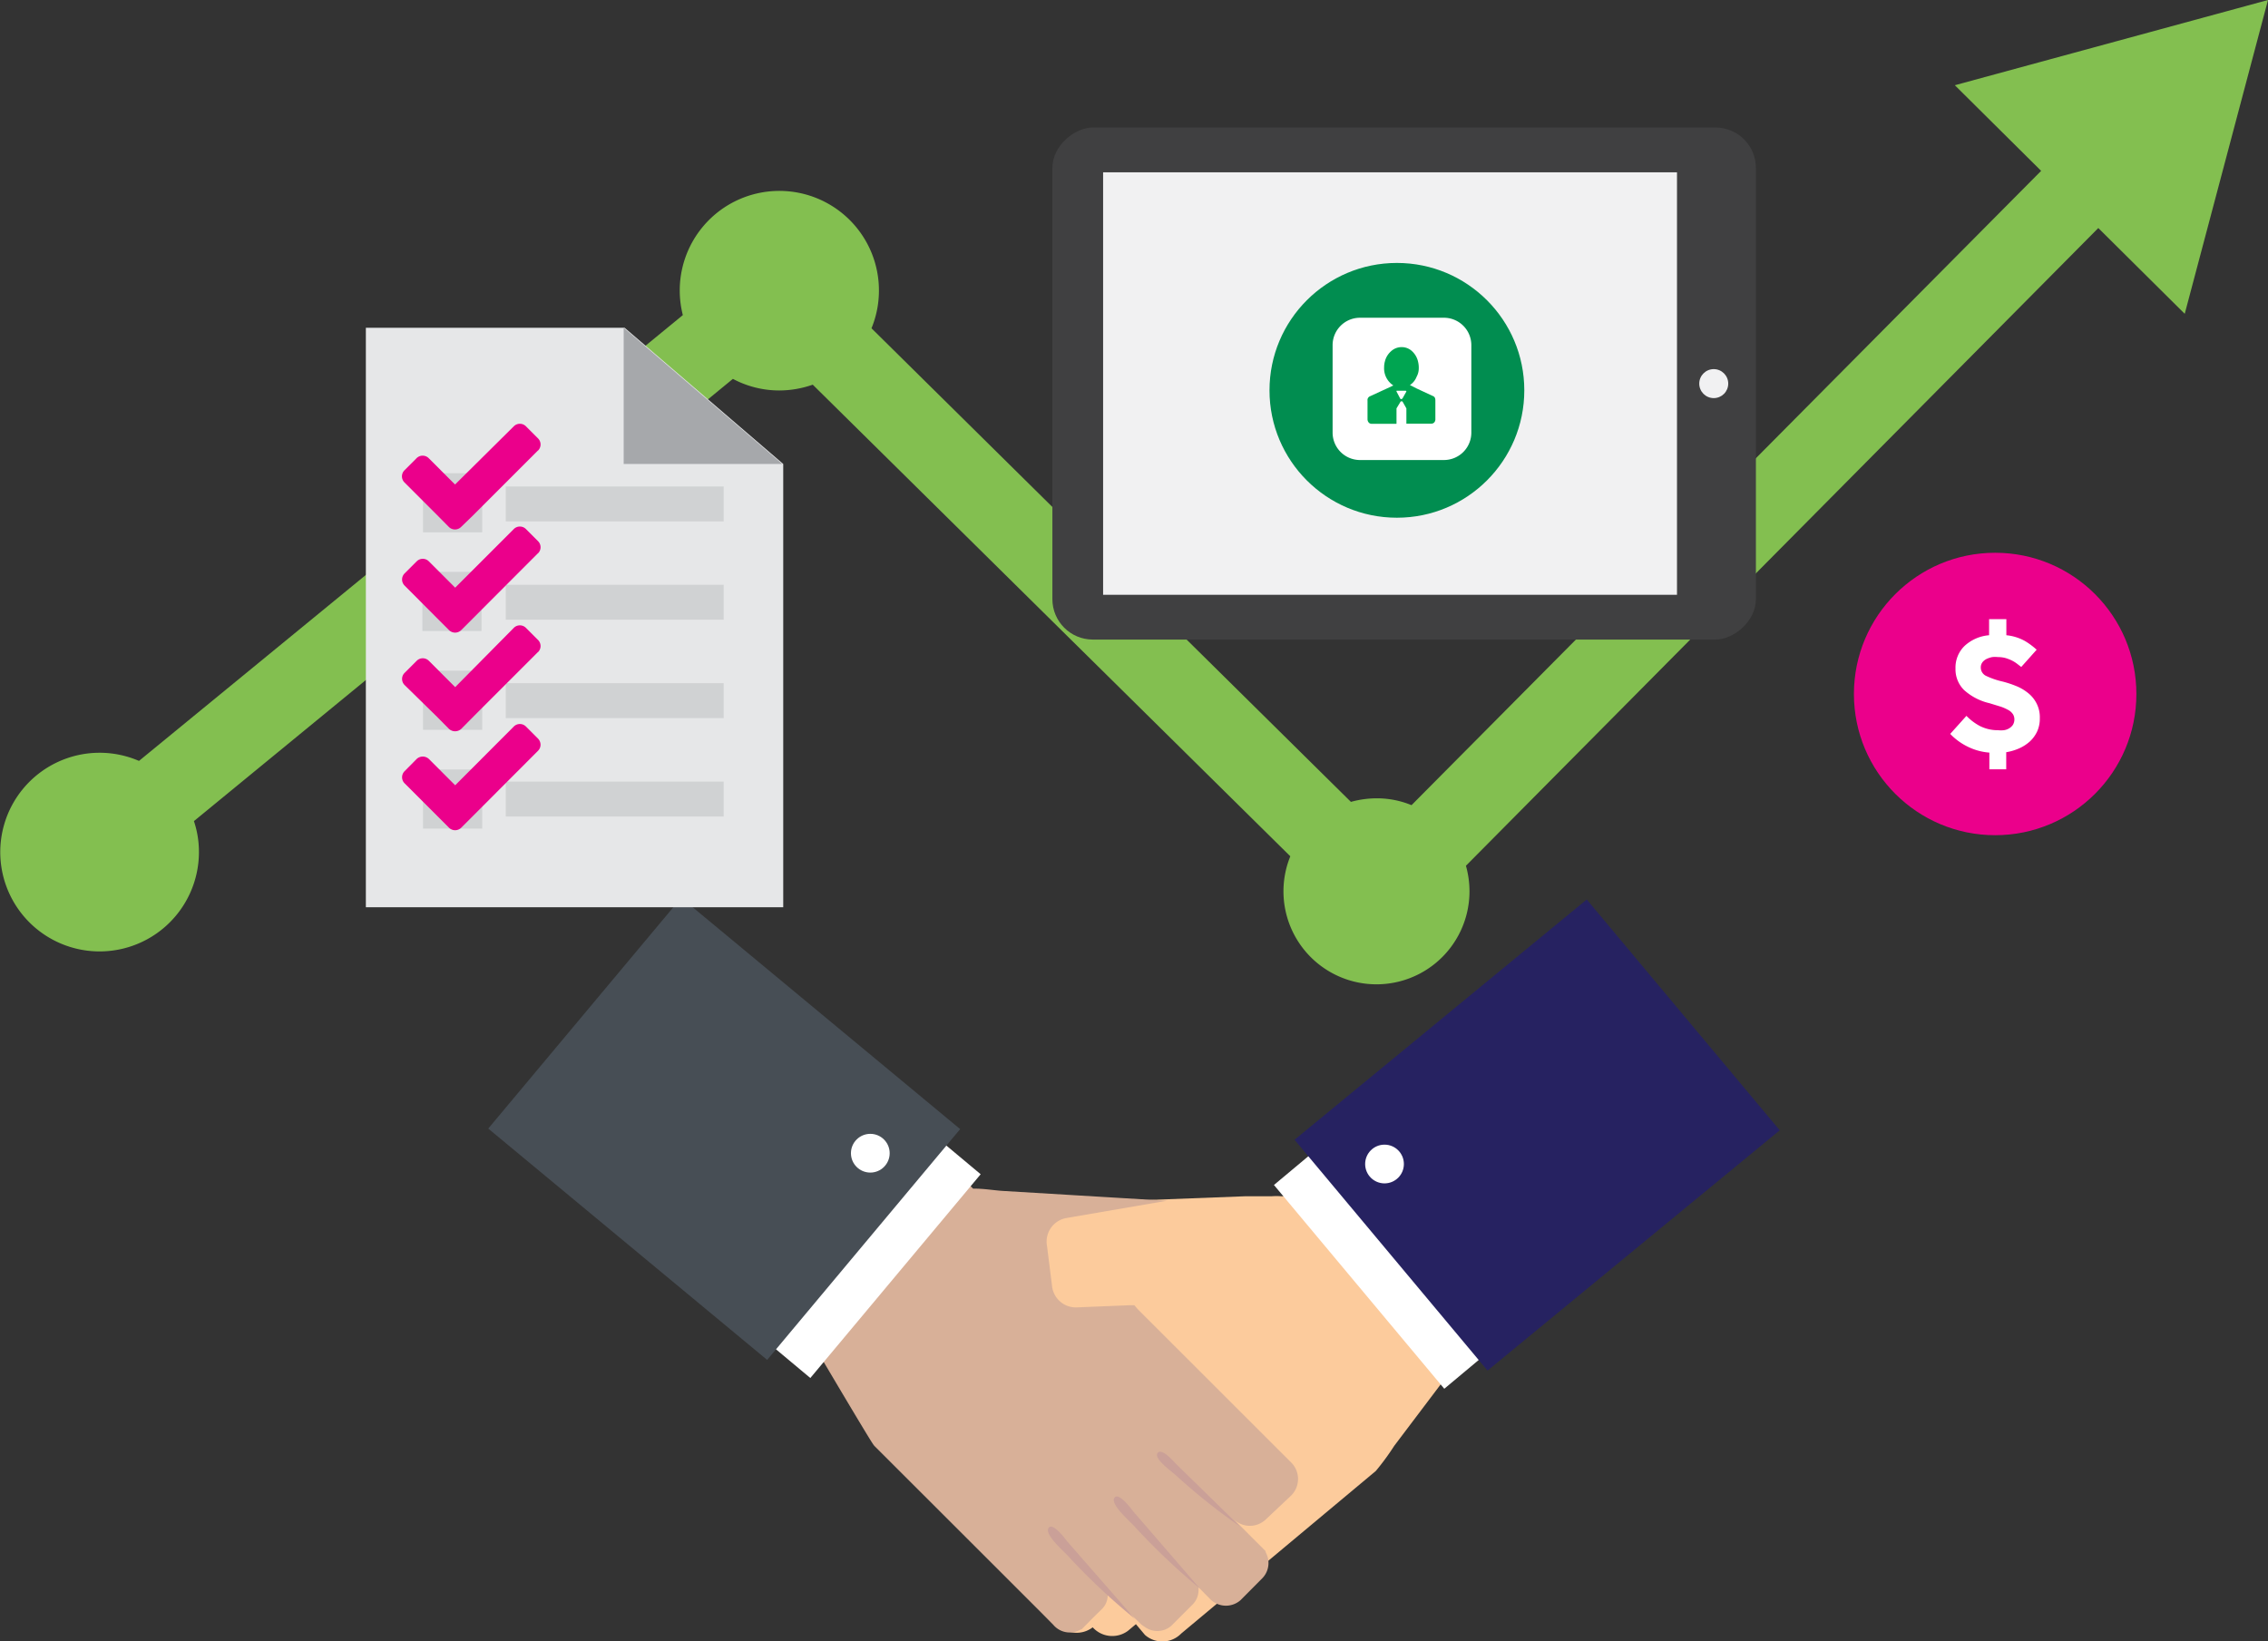
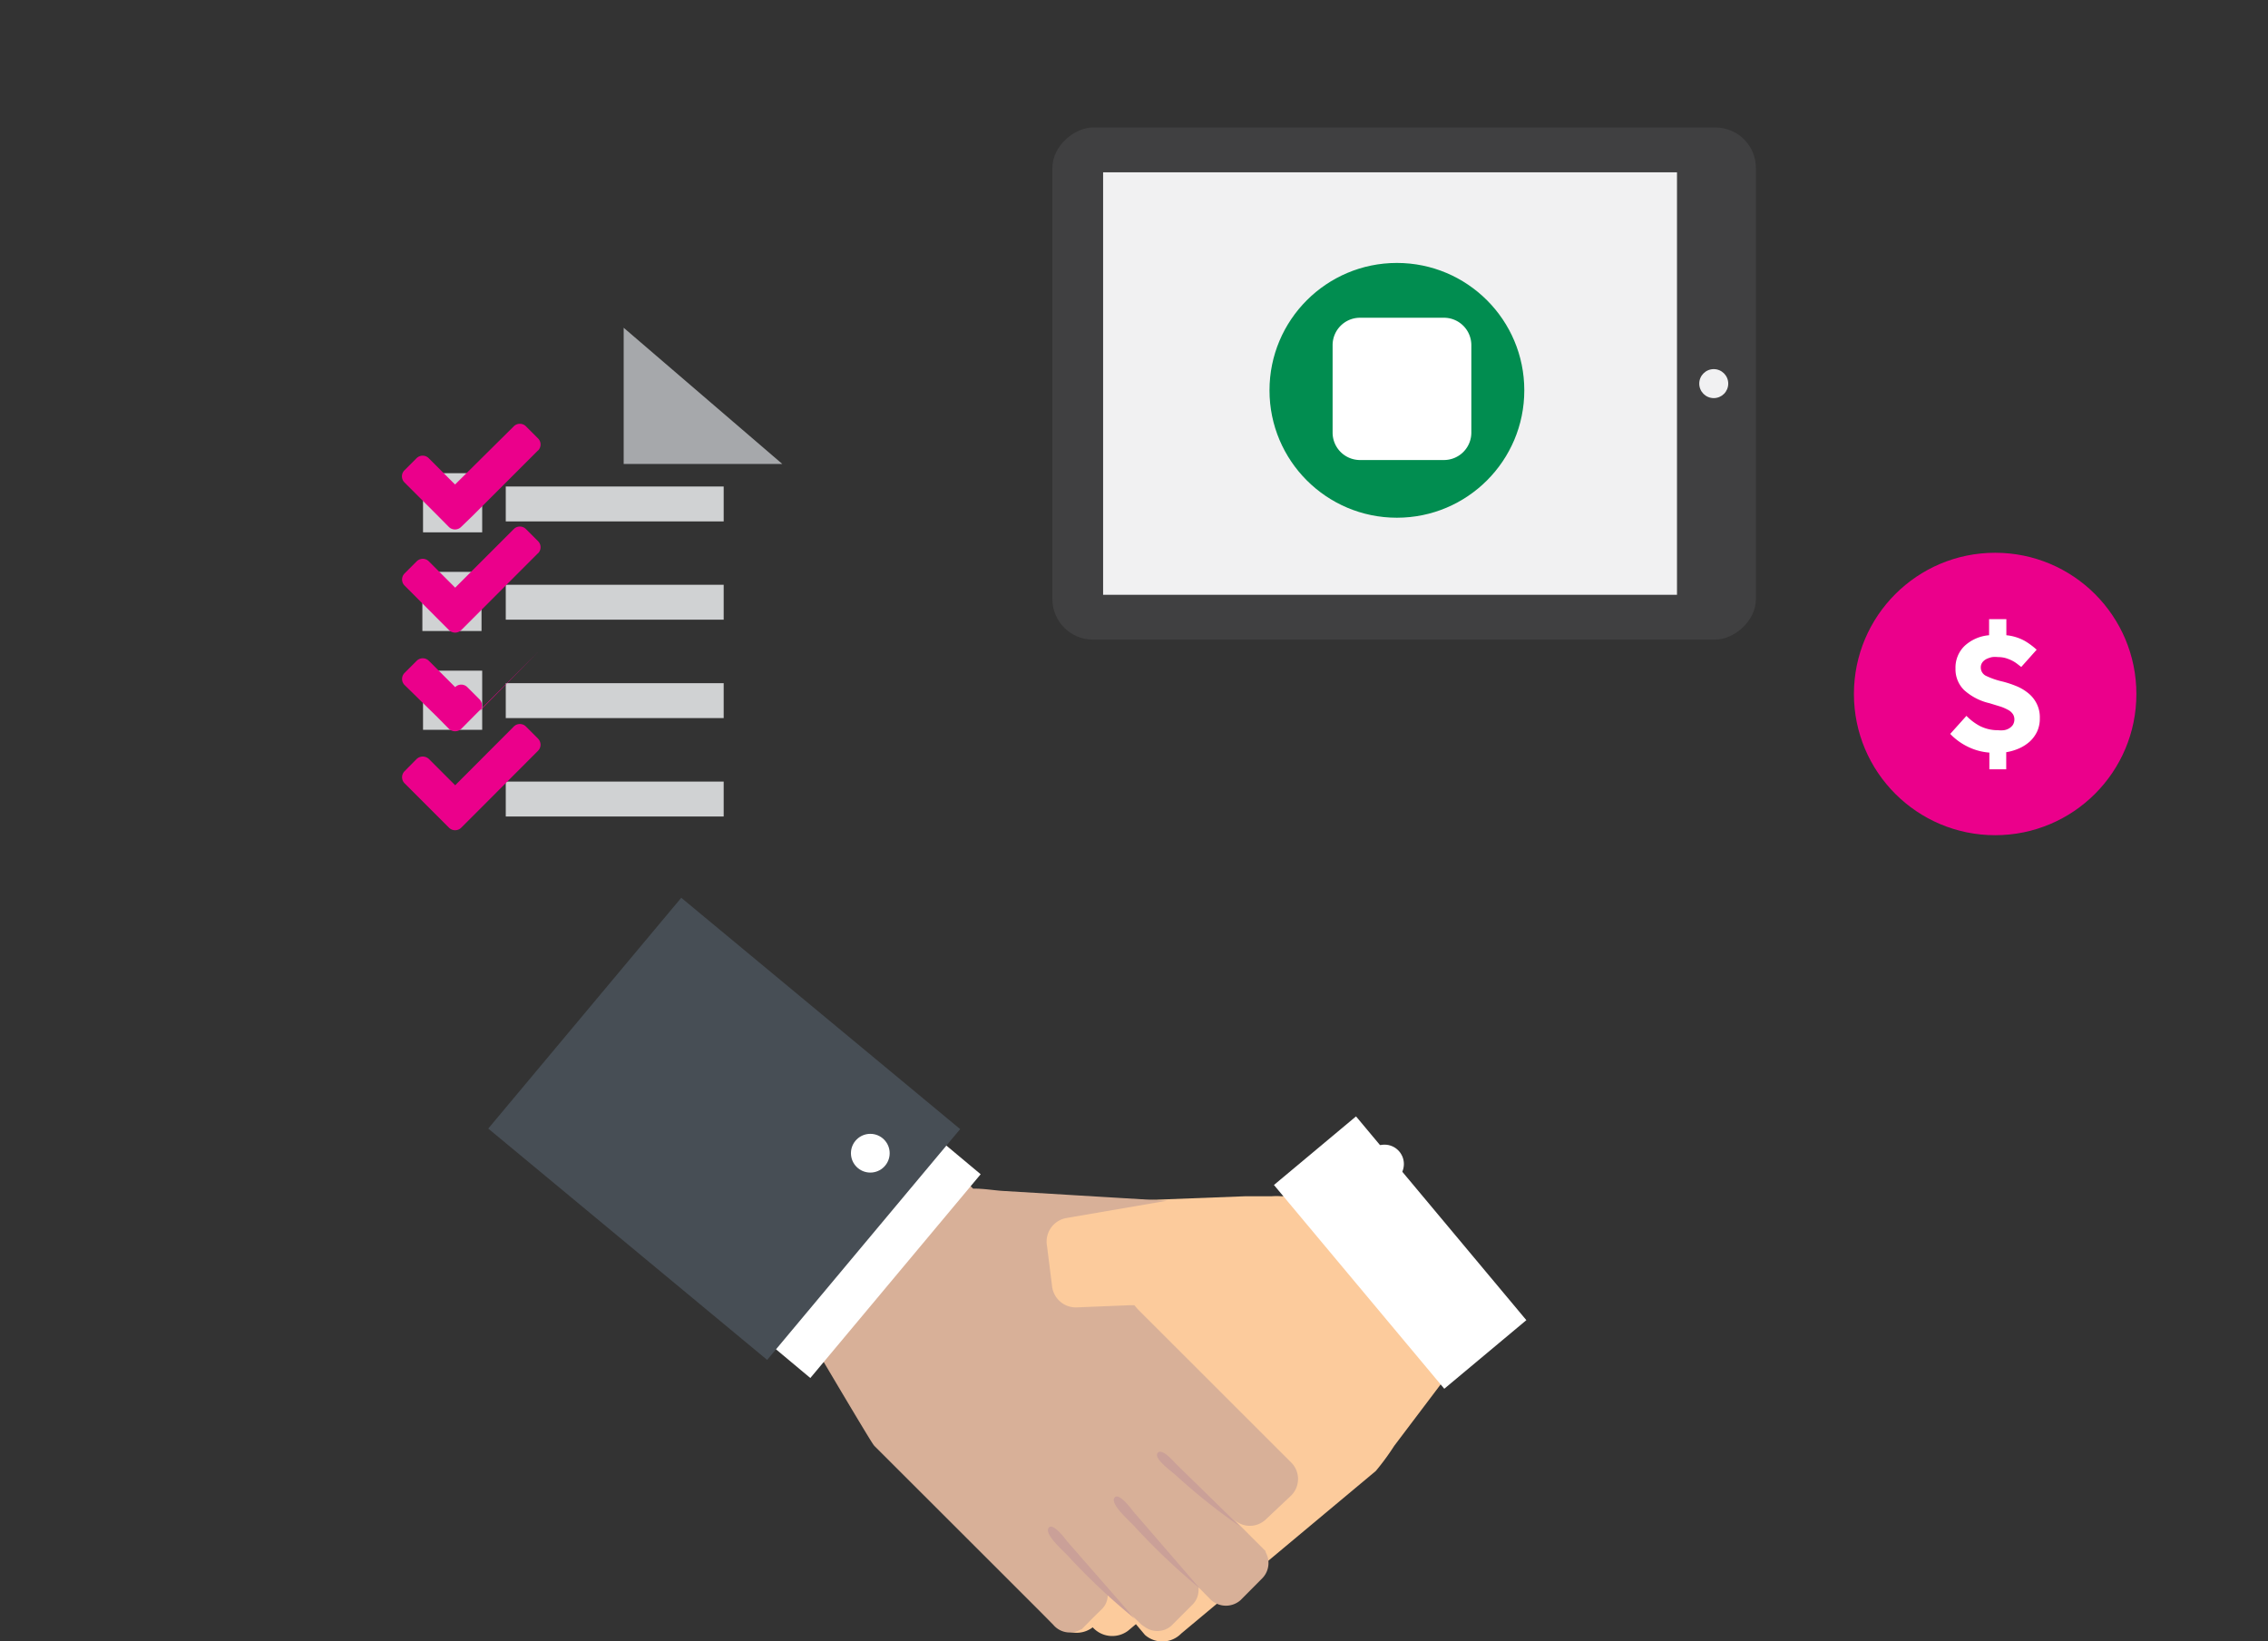
<svg xmlns="http://www.w3.org/2000/svg" viewBox="0 0 172.15 124.59">
  <rect x="0" y="0" width="172.15" height="124.59" fill="#333333" stroke="none" />
  <defs>
    <style>.cls-1{fill:none;}.cls-2{fill:#efbe99;}.cls-3{fill:#fccb9c;}.cls-4{fill:#d8b098;stroke:#d8b098;stroke-miterlimit:10;stroke-width:0.96px;}.cls-5{fill:#fff;}.cls-6{fill:#262261;}.cls-7{fill:#474e55;}.cls-8{fill:#caa098;}.cls-9{fill:#83bf50;}.cls-10{fill:#404041;}.cls-11{fill:#f1f1f2;}.cls-12{fill:#018d50;}.cls-13{clip-path:url(#clip-path);}.cls-14{fill:#00a551;}.cls-15{fill:#e6e7e8;}.cls-16{fill:#a6a8ab;}.cls-17{fill:#d0d2d3;}.cls-18{fill:#eb008b;}</style>
    <clipPath id="clip-path">
      <rect class="cls-1" x="91.34" y="21.35" width="29.39" height="16.56" />
    </clipPath>
  </defs>
  <g id="Layer_2" data-name="Layer 2">
    <g id="NAVI">
      <path class="cls-2" d="M79.71,122.79l.07.06a.46.46,0,0,0-.07-.07Z" />
      <path class="cls-2" d="M79.8,122.87h0l0,0Z" />
      <path class="cls-2" d="M85.74,98.74,86,99l.44.44-.5-1.09-.31.38Z" />
      <path class="cls-2" d="M86,99l-.26-.28h-.11l-.14.18L93.05,105l3-3.37a1.75,1.75,0,0,1,.32-.29l-7.8-6.3-2.66,3.29.5,1.09Z" />
      <path class="cls-2" d="M93.05,105l.53.44,3.12-3.85-.3-.25a1.75,1.75,0,0,0-.32.29Z" />
      <path class="cls-3" d="M101.76,88.06l-3.28,2.75c-.29,0-1.12,0-1.2,0a5,5,0,0,0-.78,0l-1.12,0-.66,0h-.25l-8.61.33s-1.42,0-4,.15l-1.8.07A2.31,2.31,0,0,0,78,93.89l.11,3a2.38,2.38,0,0,0,1.83,2.3l-.69,1.08,1.62,9.71-4.76,4.9L78,120.71l1.76,2,.51.61a2,2,0,0,0,2.67.21,2,2,0,0,0,2.67.27l.61-.51.69.82a2,2,0,0,0,2.75-.11l14.77-12.34a19.13,19.13,0,0,0,1.4-1.91l6.65-8.8Z" />
      <path class="cls-4" d="M95.46,119.48l-1.63,1.64a1.2,1.2,0,0,1-1.68-.12l-1.42-1.44-.55-.56c-1-1-2.25-2.26-3.07-3.07l-.58-.57a3.49,3.49,0,0,0-.38-.35c-.2.17-.4.33-.62.49l.43.43.57.57,3.08,3.08.55.55.3.3a1.08,1.08,0,0,1-.25,1l-.43.43-.64.64-.57.57a1.14,1.14,0,0,1-1.45,0,1.12,1.12,0,0,1-.22-.16l-.37-.36-2.88-2.89-.19-.18-.57-.58-1.79-1.79a9.36,9.36,0,0,1-1.07.05l2.31,2.3.56.57.56.55a1,1,0,0,1-.11,1.17l-.06.06-.65.64-.75.76a1.15,1.15,0,0,1-1.59-.2l-.92-.93-3-3-9.66-9.65c-.24-.25-6.42-10.75-6.42-10.75L71,88l2.66,2.71.35,0c.67,0,1.42.13,2.06.17l8.33.5L80.79,92A2.3,2.3,0,0,0,79,94.67l.37,2.94a2.3,2.3,0,0,0,2.46,2.11l3.9-.16h.15c.12.14.22.24.26.28l.44.44,11.1,11.09a1.29,1.29,0,0,1,0,1.8L95.74,115A1.27,1.27,0,0,1,94,115l-5.6-5.6q-.22.44-.48.87l7.48,7.49A1.18,1.18,0,0,1,95.46,119.48Z" />
      <circle class="cls-5" cx="67.99" cy="87.47" r="1.47" />
      <rect class="cls-5" x="96.2" y="91.02" width="20.16" height="8.12" transform="translate(111.07 -47.44) rotate(50.11)" />
-       <polygon class="cls-6" points="112.91 104.04 98.26 86.52 120.44 68.28 135.09 85.8 112.91 104.04" />
      <circle class="cls-5" cx="105.09" cy="88.36" r="1.47" />
      <rect class="cls-5" x="54.79" y="90.21" width="20.16" height="8.12" transform="translate(178.79 104.95) rotate(129.89)" />
      <polygon class="cls-7" points="58.23 103.23 72.88 85.71 51.71 68.15 37.06 85.67 58.23 103.23" />
      <circle class="cls-5" cx="66.06" cy="87.54" r="1.47" />
      <path class="cls-8" d="M94.12,115.87l-4.9-4.79s-1.06-1.25-1.36-.77,1.25,1.49,1.58,1.85A46.92,46.92,0,0,0,94.12,115.87Z" />
      <path class="cls-8" d="M91.09,120.6,86,114.71s-1.11-1.54-1.42-1,1.3,1.85,1.64,2.28A51.66,51.66,0,0,0,91.09,120.6Z" />
      <path class="cls-8" d="M86.14,122.88,81,117s-1.11-1.54-1.42-1,1.3,1.85,1.65,2.29A49,49,0,0,0,86.14,122.88Z" />
-       <path class="cls-9" d="M148.38,6.47l6.55,6.5L107.14,61.12a6.88,6.88,0,0,0-2.65-.52,7.35,7.35,0,0,0-1.95.27L66.15,24.92a7.56,7.56,0,1,0-14.32-1L10.55,57.76a7.54,7.54,0,1,0,4.55,6.92,7.33,7.33,0,0,0-.38-2.35L55.63,28.76a7.47,7.47,0,0,0,3.52.88,7.66,7.66,0,0,0,2.54-.44L97.94,65a7.06,7.06,0,1,0,13.6,2.64,7.18,7.18,0,0,0-.27-1.92l48-48.41,6.56,6.51L172.15,0Z" />
      <rect class="cls-10" x="87.15" y="2.42" width="38.87" height="53.4" rx="3.07" transform="translate(77.46 135.7) rotate(-90)" />
      <rect class="cls-11" x="89.49" y="7.33" width="32.07" height="43.56" transform="translate(76.4 134.64) rotate(-90)" />
      <circle class="cls-11" cx="130.08" cy="29.12" r="1.1" />
      <circle class="cls-12" cx="106.03" cy="29.63" r="9.67" />
      <g class="cls-13">
        <path class="cls-5" d="M109.61,34.92h-6.39a2.08,2.08,0,0,1-2.07-2.09V26.2a2.08,2.08,0,0,1,2.07-2.08h6.39a2.08,2.08,0,0,1,2.07,2.08v6.63a2.08,2.08,0,0,1-2.07,2.09" />
-         <path class="cls-14" d="M106,31.07v1.1h-1.91a.28.28,0,0,1-.21-.11.38.38,0,0,1-.08-.23V30.41a.31.31,0,0,1,.19-.33l1.28-.59.49-.23a1.55,1.55,0,0,1-.7-1.38,1.63,1.63,0,0,1,.06-.45,1.5,1.5,0,0,1,.47-.77,1.17,1.17,0,0,1,.8-.31,1.14,1.14,0,0,1,.78.3,1.53,1.53,0,0,1,.47.82,1.93,1.93,0,0,1,.05.49,1.31,1.31,0,0,1-.16.63,1.34,1.34,0,0,1-.51.64l.51.26,1.25.58c.12.05.17.16.17.33v1.42a.35.35,0,0,1-.08.24.29.29,0,0,1-.22.1h-1.9V31l-.3-.53v0l-.07,0-.06,0L106,31h0Zm.44-.8.31-.55v0s0-.06-.07-.06H106s0,0,0,.06v0h0l.29.55h0a.07.07,0,0,0,.11,0" />
      </g>
-       <polygon class="cls-15" points="47.41 24.88 27.77 24.88 27.77 25.76 27.77 68.87 59.45 68.87 59.45 35.22 47.41 24.88" />
      <polygon class="cls-16" points="47.34 35.22 59.38 35.22 47.34 24.88 47.34 35.22" />
      <rect class="cls-17" x="32.11" y="35.92" width="4.49" height="4.49" />
      <rect class="cls-17" x="32.06" y="43.41" width="4.49" height="4.49" />
      <rect class="cls-17" x="32.11" y="50.91" width="4.49" height="4.49" />
-       <rect class="cls-17" x="32.11" y="58.41" width="4.49" height="4.49" />
      <rect class="cls-17" x="38.39" y="36.93" width="16.54" height="2.65" />
      <rect class="cls-17" x="38.39" y="44.39" width="16.54" height="2.65" />
      <rect class="cls-17" x="38.39" y="51.86" width="16.54" height="2.65" />
      <rect class="cls-17" x="38.39" y="59.33" width="16.54" height="2.65" />
      <path class="cls-18" d="M40.83,34.2l-4.9,4.9L35,40a.66.66,0,0,1-.93,0l-.92-.93-2.45-2.45a.65.65,0,0,1,0-.92l.92-.92a.65.65,0,0,1,.92,0l2,2L39,32.36a.65.65,0,0,1,.92,0l.92.92a.65.65,0,0,1,0,.92Z" />
      <path class="cls-18" d="M40.83,42l-4.9,4.91-.92.92a.66.66,0,0,1-.93,0l-.92-.92-2.45-2.46a.65.65,0,0,1,0-.92l.92-.92a.65.65,0,0,1,.92,0l2,2L39,40.16a.65.65,0,0,1,.92,0l.92.92a.65.65,0,0,1,0,.92Z" />
-       <path class="cls-18" d="M40.83,49.5l-4.9,4.9-.92.93a.69.69,0,0,1-.93,0l-.92-.93L30.71,52a.65.65,0,0,1,0-.92l.92-.92a.65.65,0,0,1,.92,0l2,2L39,47.66a.65.65,0,0,1,.92,0l.92.92a.65.65,0,0,1,0,.92Z" />
+       <path class="cls-18" d="M40.83,49.5l-4.9,4.9-.92.93a.69.69,0,0,1-.93,0l-.92-.93L30.71,52a.65.65,0,0,1,0-.92l.92-.92a.65.65,0,0,1,.92,0l2,2a.65.65,0,0,1,.92,0l.92.92a.65.65,0,0,1,0,.92Z" />
      <path class="cls-18" d="M40.83,57l-4.9,4.91-.92.92a.66.66,0,0,1-.93,0l-.92-.92-2.45-2.45a.65.65,0,0,1,0-.92l.92-.93a.68.68,0,0,1,.92,0l2,2L39,55.15a.65.65,0,0,1,.92,0l.92.92a.68.68,0,0,1,.19.46A.66.66,0,0,1,40.83,57Z" />
      <circle class="cls-18" cx="151.44" cy="52.68" r="10.72" />
      <path class="cls-5" d="M149.26,54.34a4.11,4.11,0,0,0,1,.76,3,3,0,0,0,1.4.33,2.12,2.12,0,0,0,.44,0,1.06,1.06,0,0,0,.4-.14.94.94,0,0,0,.29-.27.82.82,0,0,0,.11-.42.76.76,0,0,0-.1-.37,1,1,0,0,0-.32-.31,3.72,3.72,0,0,0-.59-.27l-.88-.27a4.32,4.32,0,0,1-1.93-1,2.21,2.21,0,0,1-.65-1.63,2.29,2.29,0,0,1,.68-1.71,3.11,3.11,0,0,1,1.87-.82V47h1.31v1.22a3.6,3.6,0,0,1,1.43.45,5.44,5.44,0,0,1,.87.65l-1.17,1.31-.31-.24a2.5,2.5,0,0,0-.4-.25,3.12,3.12,0,0,0-.49-.19,2.12,2.12,0,0,0-.57-.07,1.75,1.75,0,0,0-.44,0,1.88,1.88,0,0,0-.42.14.9.9,0,0,0-.32.26.64.64,0,0,0-.12.38.7.7,0,0,0,.41.65,6,6,0,0,0,1.26.43,7.93,7.93,0,0,1,1,.33,3.56,3.56,0,0,1,.91.53,2.38,2.38,0,0,1,.65.79,2.3,2.3,0,0,1,.25,1.13,2.34,2.34,0,0,1-.2,1,2.47,2.47,0,0,1-.54.75,3.07,3.07,0,0,1-.81.53,4,4,0,0,1-1,.3V58.4H151V57.13a4.48,4.48,0,0,1-1.74-.5,4.6,4.6,0,0,1-1.23-.92Z" />
    </g>
  </g>
</svg>